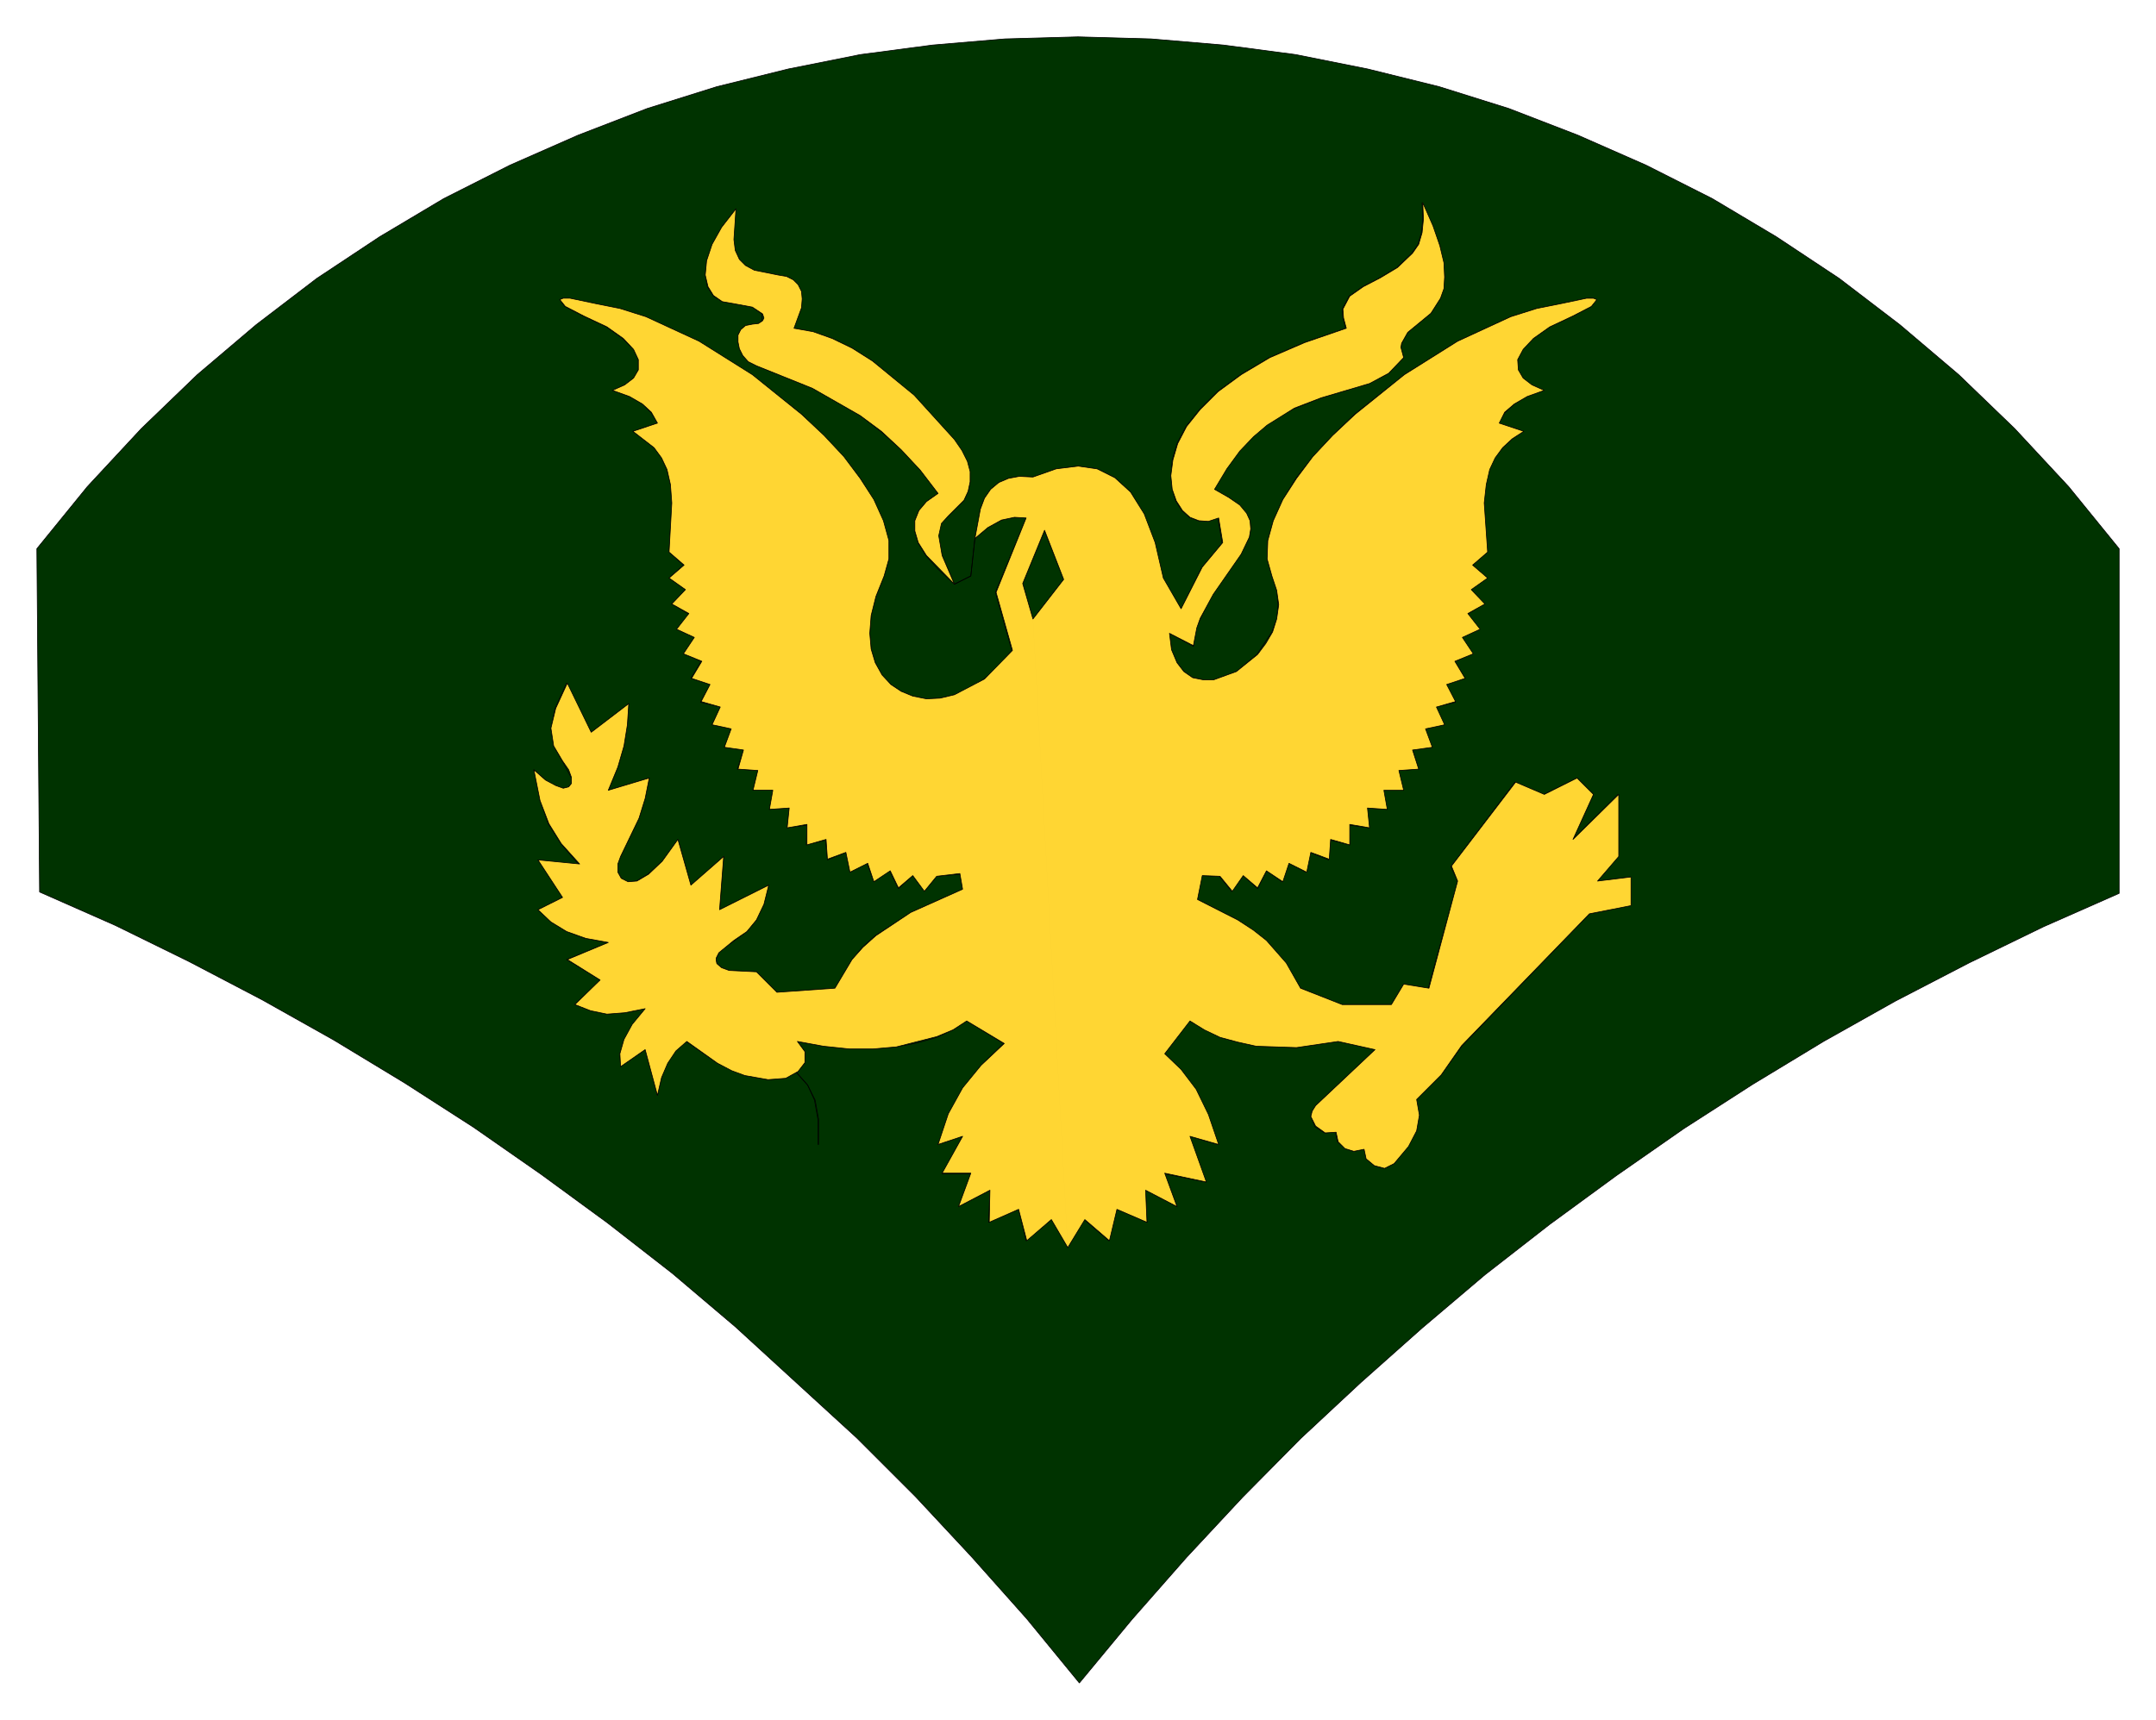
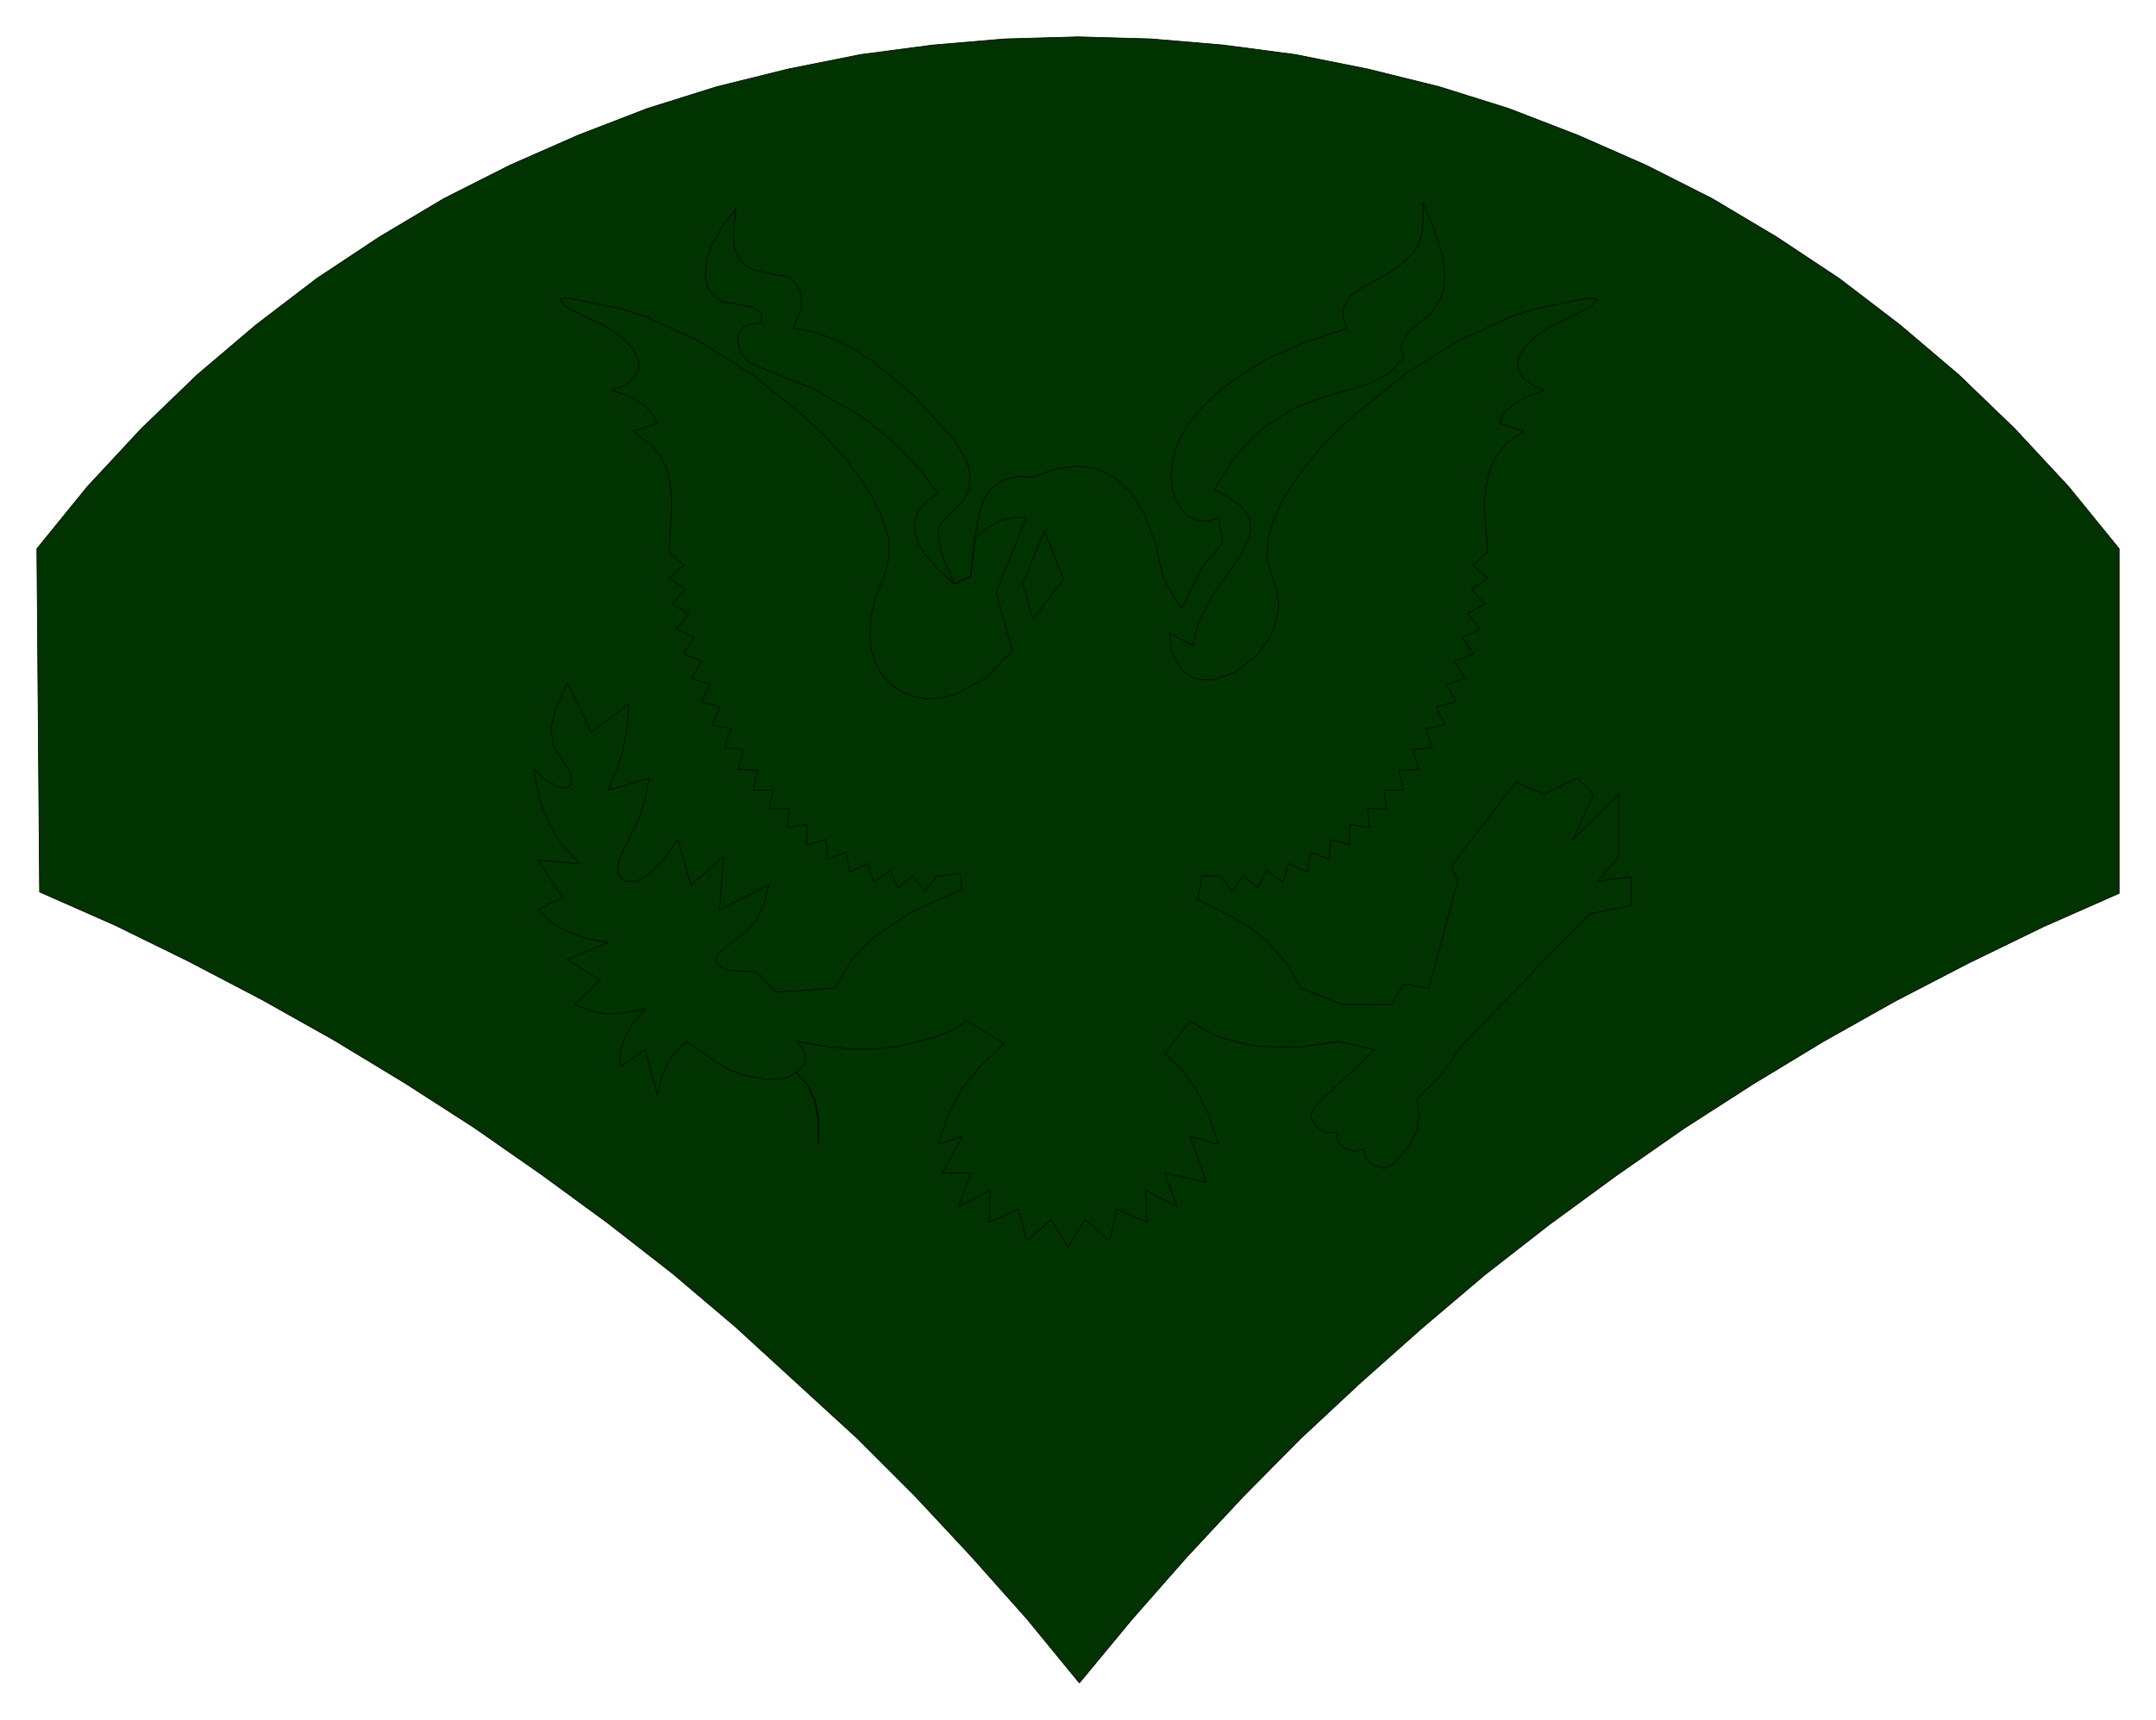
<svg xmlns="http://www.w3.org/2000/svg" width="210.467" height="167.933" fill-rule="evenodd" stroke-linecap="round" preserveAspectRatio="none" viewBox="0 0 3158 2520">
  <style>.pen0{stroke:#000;stroke-width:1;stroke-linejoin:round}.pen1{stroke:none}.brush2{fill:none}</style>
  <path d="m3104 1309-111 49-109 53-108 56-105 59-104 63-101 65-99 69-97 71-95 74-92 78-90 80-88 82-85 86-82 88-80 91-77 93-77-94-81-91-82-88-86-86-178-163-92-78-95-74-97-71-99-69-101-65-104-63-105-59-107-56-108-53-111-49-4-503 74-91 79-85 82-79 86-73 89-68 92-61 94-56 97-49 100-44 101-39 102-32 105-26 105-21 106-14 106-9 107-3 107 3 106 9 106 14 105 21 105 26 102 32 101 39 100 44 97 49 94 56 92 61 89 68 86 73 82 79 79 85 74 91v505z" class="pen1" style="fill:#030" />
-   <path d="m3104 1309-111 49-109 53-108 56-105 59-104 63-101 65-99 69-97 71-95 74-92 78-90 80-88 82-85 86-82 88-80 91-77 93-77-94-81-91-82-88-86-86-178-163-92-78-95-74-97-71-99-69-101-65-104-63-105-59-107-56-108-53-111-49-4-503 74-91 79-85 82-79 86-73 89-68 92-61 94-56 97-49 100-44 101-39 102-32 105-26 105-21 106-14 106-9 107-3 107 3 106 9 106 14 105 21 105 26 102 32 101 39 100 44 97 49 94 56 92 61 89 68 86 73 82 79 79 85 74 91v505z" class="pen0 brush2" />
-   <path d="m1564 1828-24-41-37 31-11-46-44 19 2-47-46 24 18-48h-42l30-55-36 12 15-44 21-38 27-34 33-32-54-33-20 13-24 11-28 8-31 6-34 3h-35l-38-4-38-7 11 15v16l-10 13-18 10-26 2-34-6-40-18-46-32-16 14-12 18-8 21-6 26-18-67-36 25-1-19 6-20 12-22 19-24-30 6-26 2-24-5-23-9 37-36-49-30 61-25-34-6-27-10-23-14-19-18 36-18-36-55 60 7-26-30-19-30-12-34-9-45 17 15 14 8 11 4 8-1 5-6v-8l-13-24-13-23-4-25 6-30 17-37 36 72 55-42-2 31-5 31-9 31-14 34 60-18-6 30-9 29-27 56-5 11 1 12 5 9 9 5 13-1 17-10 21-19 23-32 19 67 48-42-6 78 72-36-7 28-11 23-14 17-19 14-13 9-9 8-4 9 1 7 7 6 11 4 40 2 30 30 85-6 25-42 15-18 19-17 52-34 76-34-4-22-34 3-18 22-17-23-21 19-13-26-23 16-10-27-25 13-6-29-27 11-3-29-28 7 1-29-29 4 3-29-29 2 5-28h-29l7-29-30-2 9-28-28-4 10-27-28-6 12-26-29-7 14-26-28-9 15-25-26-11 16-24-26-12 18-22-25-15 20-21-24-17 21-19-21-19 4-72-2-27-5-21-8-18-11-15-31-24 36-12-9-15-13-13-19-11-25-9 18-8 13-10 7-12v-15l-7-15-16-16-24-17-34-16-27-14-7-10 4-2h10l38 8 35 7 38 12 78 36 78 49 73 58 32 31 29 31 25 32 19 31 14 31 8 29 1 27-7 25-12 30-7 28-2 26 2 23 6 20 10 18 13 14 15 10 17 7 19 4 21-1 21-5 21-9 22-14 21-18 20-24-24-85 45-109-17-1-19 4-20 11-19 16 8-43 6-16 9-13 12-10 14-6 16-3 20 1 34-12 31-4 29 4 26 13 23 21 19 32 16 42 12 52 27 45 30-60 30-36-6-37-15 5-14-1-13-5-11-10-9-14-5-17-2-20 2-23 7-24 13-25 20-25 26-26 34-25 42-25 51-22 61-21-4-15-1-13 10-19 20-14 25-13 25-15 22-21 9-13 5-17 2-20-1-24 15 34 11 29 5 25 2 21-2 17-4 14-14 22-34 28-9 16-1 6 4 15-22 23-29 15-70 21-40 16-20 11-20 13-20 17-20 21-19 26-18 30 22 12 15 11 10 12 6 11 1 12-2 12-13 26-41 58-18 36-6 14-4 26-35-19 3 24 8 19 10 13 13 9 15 3h16l33-12 30-25 22-33 7-19 2-21-2-21-7-21-7-25 1-27 8-29 14-31 19-31 25-32 29-31 32-31 73-58 78-49 78-36 38-12 35-7 38-8h10l4 2-7 10-27 14-34 16-24 17-16 16-7 15v15l7 12 13 10 18 8-25 9-18 11-14 13-9 15 36 12-17 12-13 12-12 15-8 18-5 21-2 27 4 72-21 19 21 19-24 17 20 21-25 15 18 22-26 12 16 24-26 11 15 25-28 9 14 26-29 7 12 26-28 6 10 27-28 4 9 28-30 2 7 29h-29l5 28-29-2 3 29-29-4 1 29-28-7-3 29-27-11-6 29-25-13-10 27-23-16-13 26-21-19-17 23-18-22-26-1-6 35 59 30 22 15 19 15 29 33 22 37 60 24h73l18-30 36 6 43-157-10-21 94-124 42 18 49-24 24 24-30 66 66-66v91l-30 36 48-6v42l-60 12-187 194-30 42-37 36 4 23-3 23-13 23-20 25-14 7-15-4-12-10-3-14-15 3-13-4-11-10-3-14-16 1-14-9-6-15 2-8 5-8 87-82-54-12-61 9-59-2-27-6-26-7-45-24-36 48 23 23 22 30 18 36 15 44-42-12 24 67-60-12 18 48-46-24 2 47-44-19-12 46-36-31-24 41z" class="pen0 brush2" />
+   <path d="m3104 1309-111 49-109 53-108 56-105 59-104 63-101 65-99 69-97 71-95 74-92 78-90 80-88 82-85 86-82 88-80 91-77 93-77-94-81-91-82-88-86-86-178-163-92-78-95-74-97-71-99-69-101-65-104-63-105-59-107-56-108-53-111-49-4-503 74-91 79-85 82-79 86-73 89-68 92-61 94-56 97-49 100-44 101-39 102-32 105-26 105-21 106-14 106-9 107-3 107 3 106 9 106 14 105 21 105 26 102 32 101 39 100 44 97 49 94 56 92 61 89 68 86 73 82 79 79 85 74 91v505" class="pen0 brush2" />
  <path d="m1513 907-15-52 32-77 28 71-45 58zm-115-51-24-22-18-20-11-18-5-17v-16l6-15 11-13 17-12-26-34-28-30-29-26-31-24-70-40-82-33-12-6-8-9-5-10-2-10v-10l4-8 7-6 10-2 9-1 5-4v-10l-14-10-27-5-17-3-13-8-9-14-3-17 2-21 8-23 14-26 21-27-3 24-1 21 3 16 6 13 9 9 12 7 36 7 12 2 9 5 12 17 1 24-12 30 28 5 29 10 29 14 30 19 60 50 60 66 18 31 4 15 1 15-3 14-6 13-23 23-11 11-3 8-1 10 6 29 18 42z" class="pen0 brush2" />
  <path fill="none" d="m1167 1572 16 18 10 22 5 28v37m230-888-6 55-24 12" class="pen0" />
-   <path d="m1564 1828-24-41-36 31-12-46-43 19 1-47-46 24 18-49h-42l30-54-36 12 15-45 21-38 27-33 34-32-55-33-20 13-24 10-59 15-34 3h-35l-38-4-38-7 11 15v16l-10 13-18 10-26 2-34-6-19-7-21-11-45-32-16 14-12 18-9 21-6 26-18-67-36 25-1-19 6-21 12-22 19-23-30 6-26 2-24-5-23-9 37-36-48-30 60-25-33-6-28-10-23-14-19-18 36-18-36-55 61 6-27-30-18-29-13-34-9-45 17 15 15 8 11 4 8-2 4-5v-9l-4-11-9-13-13-22-4-26 7-29 17-37 35 72 55-42-2 31-5 31-9 31-14 34 60-18-6 30-9 29-27 56-4 11v12l5 9 10 5 13-1 17-10 20-19 23-32 19 67 48-42-6 78 72-36-7 28-11 23-14 17-19 13-22 18-4 8v3l1 5 7 6 11 4 40 2 30 30 85-6 25-42 16-18 19-17 51-34 76-34-4-23-34 4-18 22-17-23-21 18-12-25-24 16-9-27-26 13-6-29-27 10-2-29-28 8v-30l-29 5 3-29-29 2 5-28h-29l7-29-29-2 8-28-28-4 10-27-28-6 12-26-28-8 13-25-27-9 15-25-27-11 16-24-26-12 18-23-25-14 20-21-24-17 22-19-22-19 4-72-2-27-5-22-8-17-11-15-31-24 36-12-9-16-13-12-19-11-25-9 18-8 13-10 7-12v-15l-7-15-15-16-24-17-34-16-27-14-8-10 5-2h10l38 8 35 7 38 12 78 36 78 49 72 58 33 31 29 31 24 32 20 31 14 31 8 29v27l-7 25-12 30-7 28-2 26 2 23 6 20 10 18 13 14 15 10 17 7 20 4 20-1 21-5 44-23 41-42-24-85 44-109-17-1-19 4-20 11-19 16 8-43 6-16 9-13 12-10 14-6 16-3 20 1 34-12 32-4 28 4 26 13 23 21 20 32 16 42 12 52 26 45 31-61 30-36-6-36-15 5-14-1-13-5-11-10-9-14-6-17-2-20 3-23 7-24 13-25 20-25 26-26 34-25 42-25 51-22 61-21-4-15-1-13 10-19 20-14 25-13 25-15 22-21 9-13 5-17 2-20-1-24 15 34 10 29 6 25 1 21-1 17-5 14-14 22-34 28-9 16-1 6 4 15-22 23-28 15-71 21-39 15-40 25-20 17-20 21-19 26-18 30 21 12 16 11 10 12 5 11 1 12-2 12-12 25-41 59-19 35-5 14-5 26-35-18 3 24 8 19 10 13 13 9 15 3h16l33-12 31-25 12-16 10-17 6-19 3-21-3-21-7-21-7-25 1-27 8-29 14-31 20-31 24-32 29-31 33-31 72-58 78-49 78-36 38-12 35-7 38-8h10l5 2-8 10-27 14-34 16-24 17-15 16-8 15 1 15 7 12 13 10 18 8-25 9-19 11-14 12-8 16 36 12-17 11-14 13-11 15-8 17-5 22-3 27 5 72-22 19 22 19-24 17 20 21-25 14 18 23-26 12 16 24-27 11 15 25-27 9 13 25-28 8 12 26-28 6 10 27-29 4 9 28-29 2 7 29h-29l5 28-29-2 3 29-29-5v30l-28-8-2 29-27-10-6 29-26-13-9 27-24-16-13 25-21-18-16 23-18-22-26-1-7 35 59 30 23 15 19 15 29 33 21 37 61 24h72l18-30 37 6 42-157-9-22 94-123 42 18 48-24 24 24-30 66 67-66v91l-31 36 49-6v42l-61 12-187 193-30 43-36 36 4 23-4 23-12 23-21 25-14 7-15-4-12-10-3-14-15 3-13-4-10-10-3-14-16 1-14-10-7-14 2-8 5-8 87-82-54-12-61 9-59-2-27-6-26-7-23-11-21-13-37 48 24 23 22 29 18 37 15 44-42-12 24 67-61-13 18 49-46-24 2 47-44-19-11 46-36-31-25 41-51-921-15-52 32-78 28 72-45 58 51 921zm-166-972-41-42-12-19-5-17v-15l6-15 11-13 17-12-26-34-28-30-29-27-31-23-70-40-82-33-12-6-8-9-5-10-2-10v-10l4-8 7-6 10-2 9-1 6-4 2-4-2-6-15-10-27-5-17-3-13-9-8-13-4-17 2-21 8-24 14-25 21-27-3 45 2 16 6 13 9 9 13 7 35 7 12 2 10 5 7 7 5 10 1 11-1 13-11 30 28 5 28 10 29 14 30 19 61 50 59 65 11 16 8 16 4 15v15l-3 14-6 13-23 23-10 11-4 18 5 29 18 42z" class="pen1" style="fill:#ffd633" />
  <path d="m1564 1828-24-41-36 31-12-46-43 19 1-47-46 24 18-49h-42l30-54-36 12 15-45 21-38 27-33 34-32-55-33-20 13-24 10-59 15-34 3h-35l-38-4-38-7 11 15v16l-10 13-18 10-26 2-34-6-19-7-21-11-45-32-16 14-12 18-9 21-6 26-18-67-36 25-1-19 6-21 12-22 19-23-30 6-26 2-24-5-23-9 37-36-48-30 60-25-33-6-28-10-23-14-19-18 36-18-36-55 61 6-27-30-18-29-13-34-9-45 17 15 15 8 11 4 8-2 4-5v-9l-4-11-9-13-13-22-4-26 7-29 17-37 35 72 55-42-2 31-5 31-9 31-14 34 60-18-6 30-9 29-27 56-4 11v12l5 9 10 5 13-1 17-10 20-19 23-32 19 67 48-42-6 78 72-36-7 28-11 23-14 17-19 13-22 18-4 8v3l1 5 7 6 11 4 40 2 30 30 85-6 25-42 16-18 19-17 51-34 76-34-4-23-34 4-18 22-17-23-21 18-12-25-24 16-9-27-26 13-6-29-27 10-2-29-28 8v-30l-29 5 3-29-29 2 5-28h-29l7-29-29-2 8-28-28-4 10-27-28-6 12-26-28-8 13-25-27-9 15-25-27-11 16-24-26-12 18-23-25-14 20-21-24-17 22-19-22-19 4-72-2-27-5-22-8-17-11-15-31-24 36-12-9-16-13-12-19-11-25-9 18-8 13-10 7-12v-15l-7-15-15-16-24-17-34-16-27-14-8-10 5-2h10l38 8 35 7 38 12 78 36 78 49 72 58 33 31 29 31 24 32 20 31 14 31 8 29v27l-7 25-12 30-7 28-2 26 2 23 6 20 10 18 13 14 15 10 17 7 20 4 20-1 21-5 44-23 41-42-24-85 44-109-17-1-19 4-20 11-19 16 8-43 6-16 9-13 12-10 14-6 16-3 20 1 34-12 32-4 28 4 26 13 23 21 20 32 16 42 12 52 26 45 31-61 30-36-6-36-15 5-14-1-13-5-11-10-9-14-6-17-2-20 3-23 7-24 13-25 20-25 26-26 34-25 42-25 51-22 61-21-4-15-1-13 10-19 20-14 25-13 25-15 22-21 9-13 5-17 2-20-1-24 15 34 10 29 6 25 1 21-1 17-5 14-14 22-34 28-9 16-1 6 4 15-22 23-28 15-71 21-39 15-40 25-20 17-20 21-19 26-18 30 21 12 16 11 10 12 5 11 1 12-2 12-12 25-41 59-19 35-5 14-5 26-35-18 3 24 8 19 10 13 13 9 15 3h16l33-12 31-25 12-16 10-17 6-19 3-21-3-21-7-21-7-25 1-27 8-29 14-31 20-31 24-32 29-31 33-31 72-58 78-49 78-36 38-12 35-7 38-8h10l5 2-8 10-27 14-34 16-24 17-15 16-8 15 1 15 7 12 13 10 18 8-25 9-19 11-14 12-8 16 36 12-17 11-14 13-11 15-8 17-5 22-3 27 5 72-22 19 22 19-24 17 20 21-25 14 18 23-26 12 16 24-27 11 15 25-27 9 13 25-28 8 12 26-28 6 10 27-29 4 9 28-29 2 7 29h-29l5 28-29-2 3 29-29-5v30l-28-8-2 29-27-10-6 29-26-13-9 27-24-16-13 25-21-18-16 23-18-22-26-1-7 35 59 30 23 15 19 15 29 33 21 37 61 24h72l18-30 37 6 42-157-9-22 94-123 42 18 48-24 24 24-30 66 67-66v91l-31 36 49-6v42l-61 12-187 193-30 43-36 36 4 23-4 23-12 23-21 25-14 7-15-4-12-10-3-14-15 3-13-4-10-10-3-14-16 1-14-10-7-14 2-8 5-8 87-82-54-12-61 9-59-2-27-6-26-7-23-11-21-13-37 48 24 23 22 29 18 37 15 44-42-12 24 67-61-13 18 49-46-24 2 47-44-19-11 46-36-31-25 41z" class="pen0 brush2" />
-   <path d="m1513 907-15-52 32-78 28 72-45 58zm-115-51-41-42-12-19-5-17v-15l6-15 11-13 17-12-26-34-28-30-29-27-31-23-70-40-82-33-12-6-8-9-5-10-2-10v-10l4-8 7-6 10-2 9-1 6-4 2-4-2-6-15-10-27-5-17-3-13-9-8-13-4-17 2-21 8-24 14-25 21-27-3 45 2 16 6 13 9 9 13 7 35 7 12 2 10 5 7 7 5 10 1 11-1 13-11 30 28 5 28 10 29 14 30 19 61 50 59 65 11 16 8 16 4 15v15l-3 14-6 13-23 23-10 11-4 18 5 29 18 42z" class="pen0 brush2" />
  <path fill="none" d="m1167 1572 16 18 11 22 5 28v37m229-888-6 55-24 12" class="pen0" />
</svg>